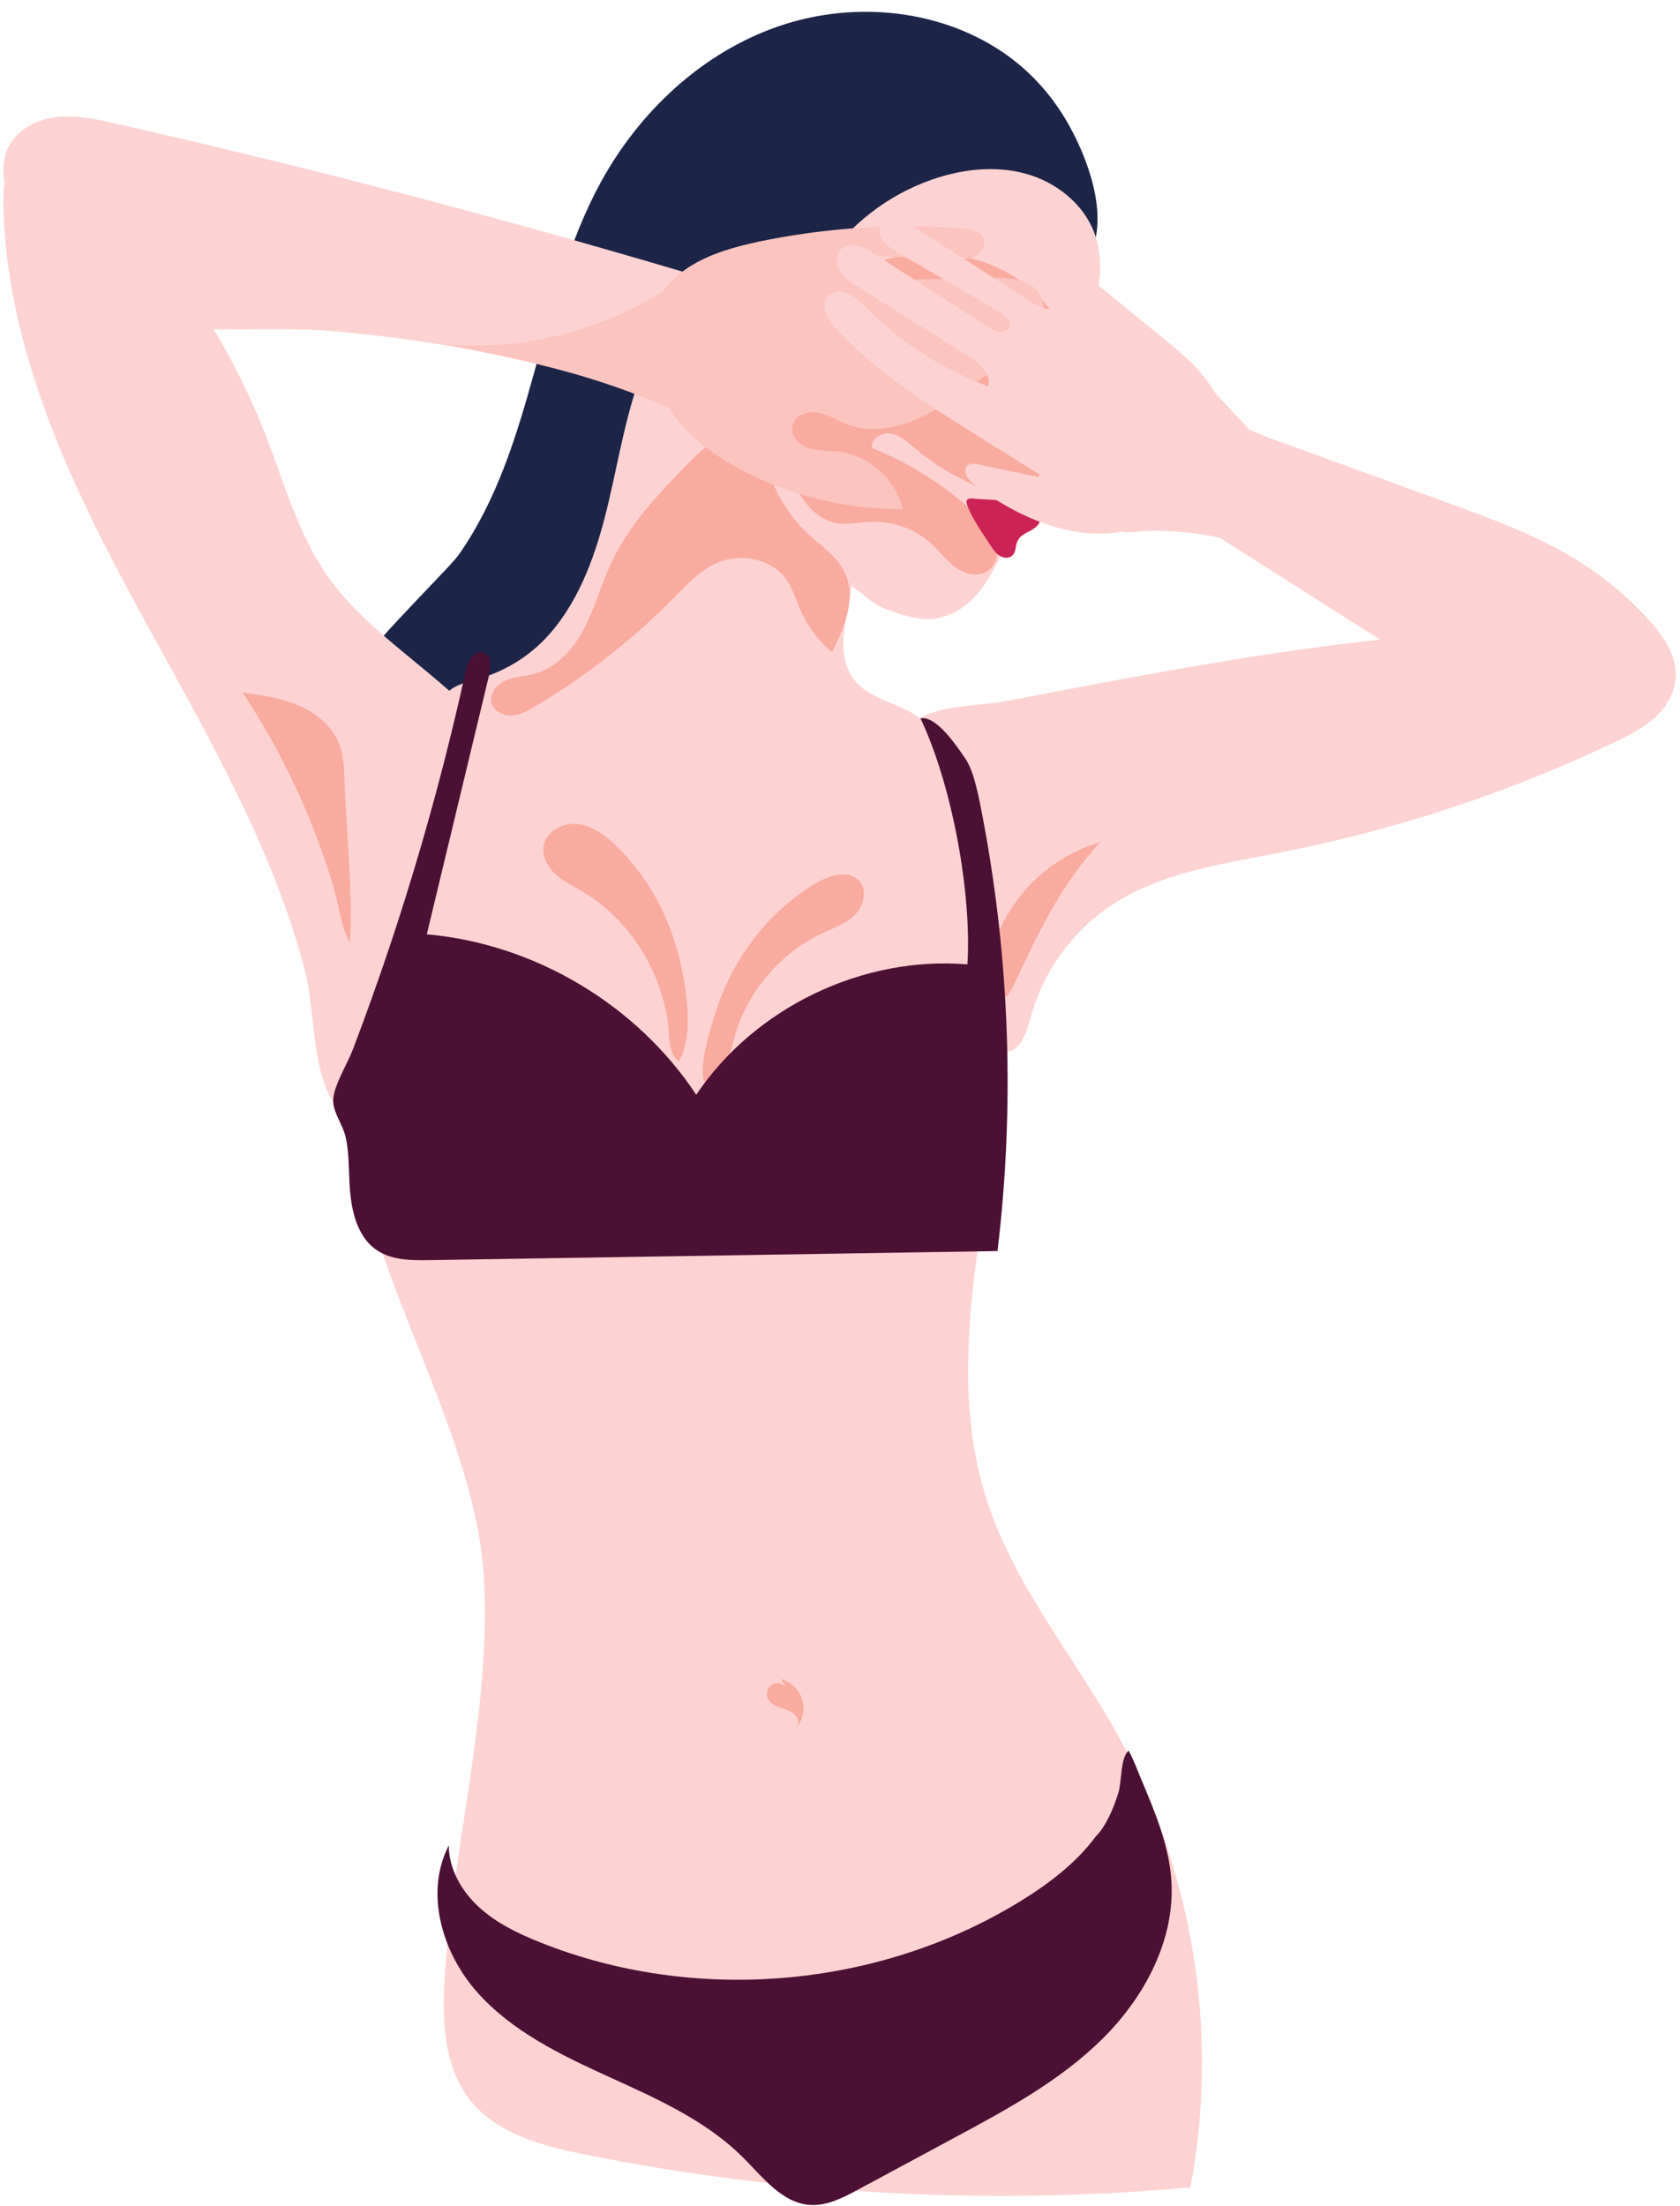
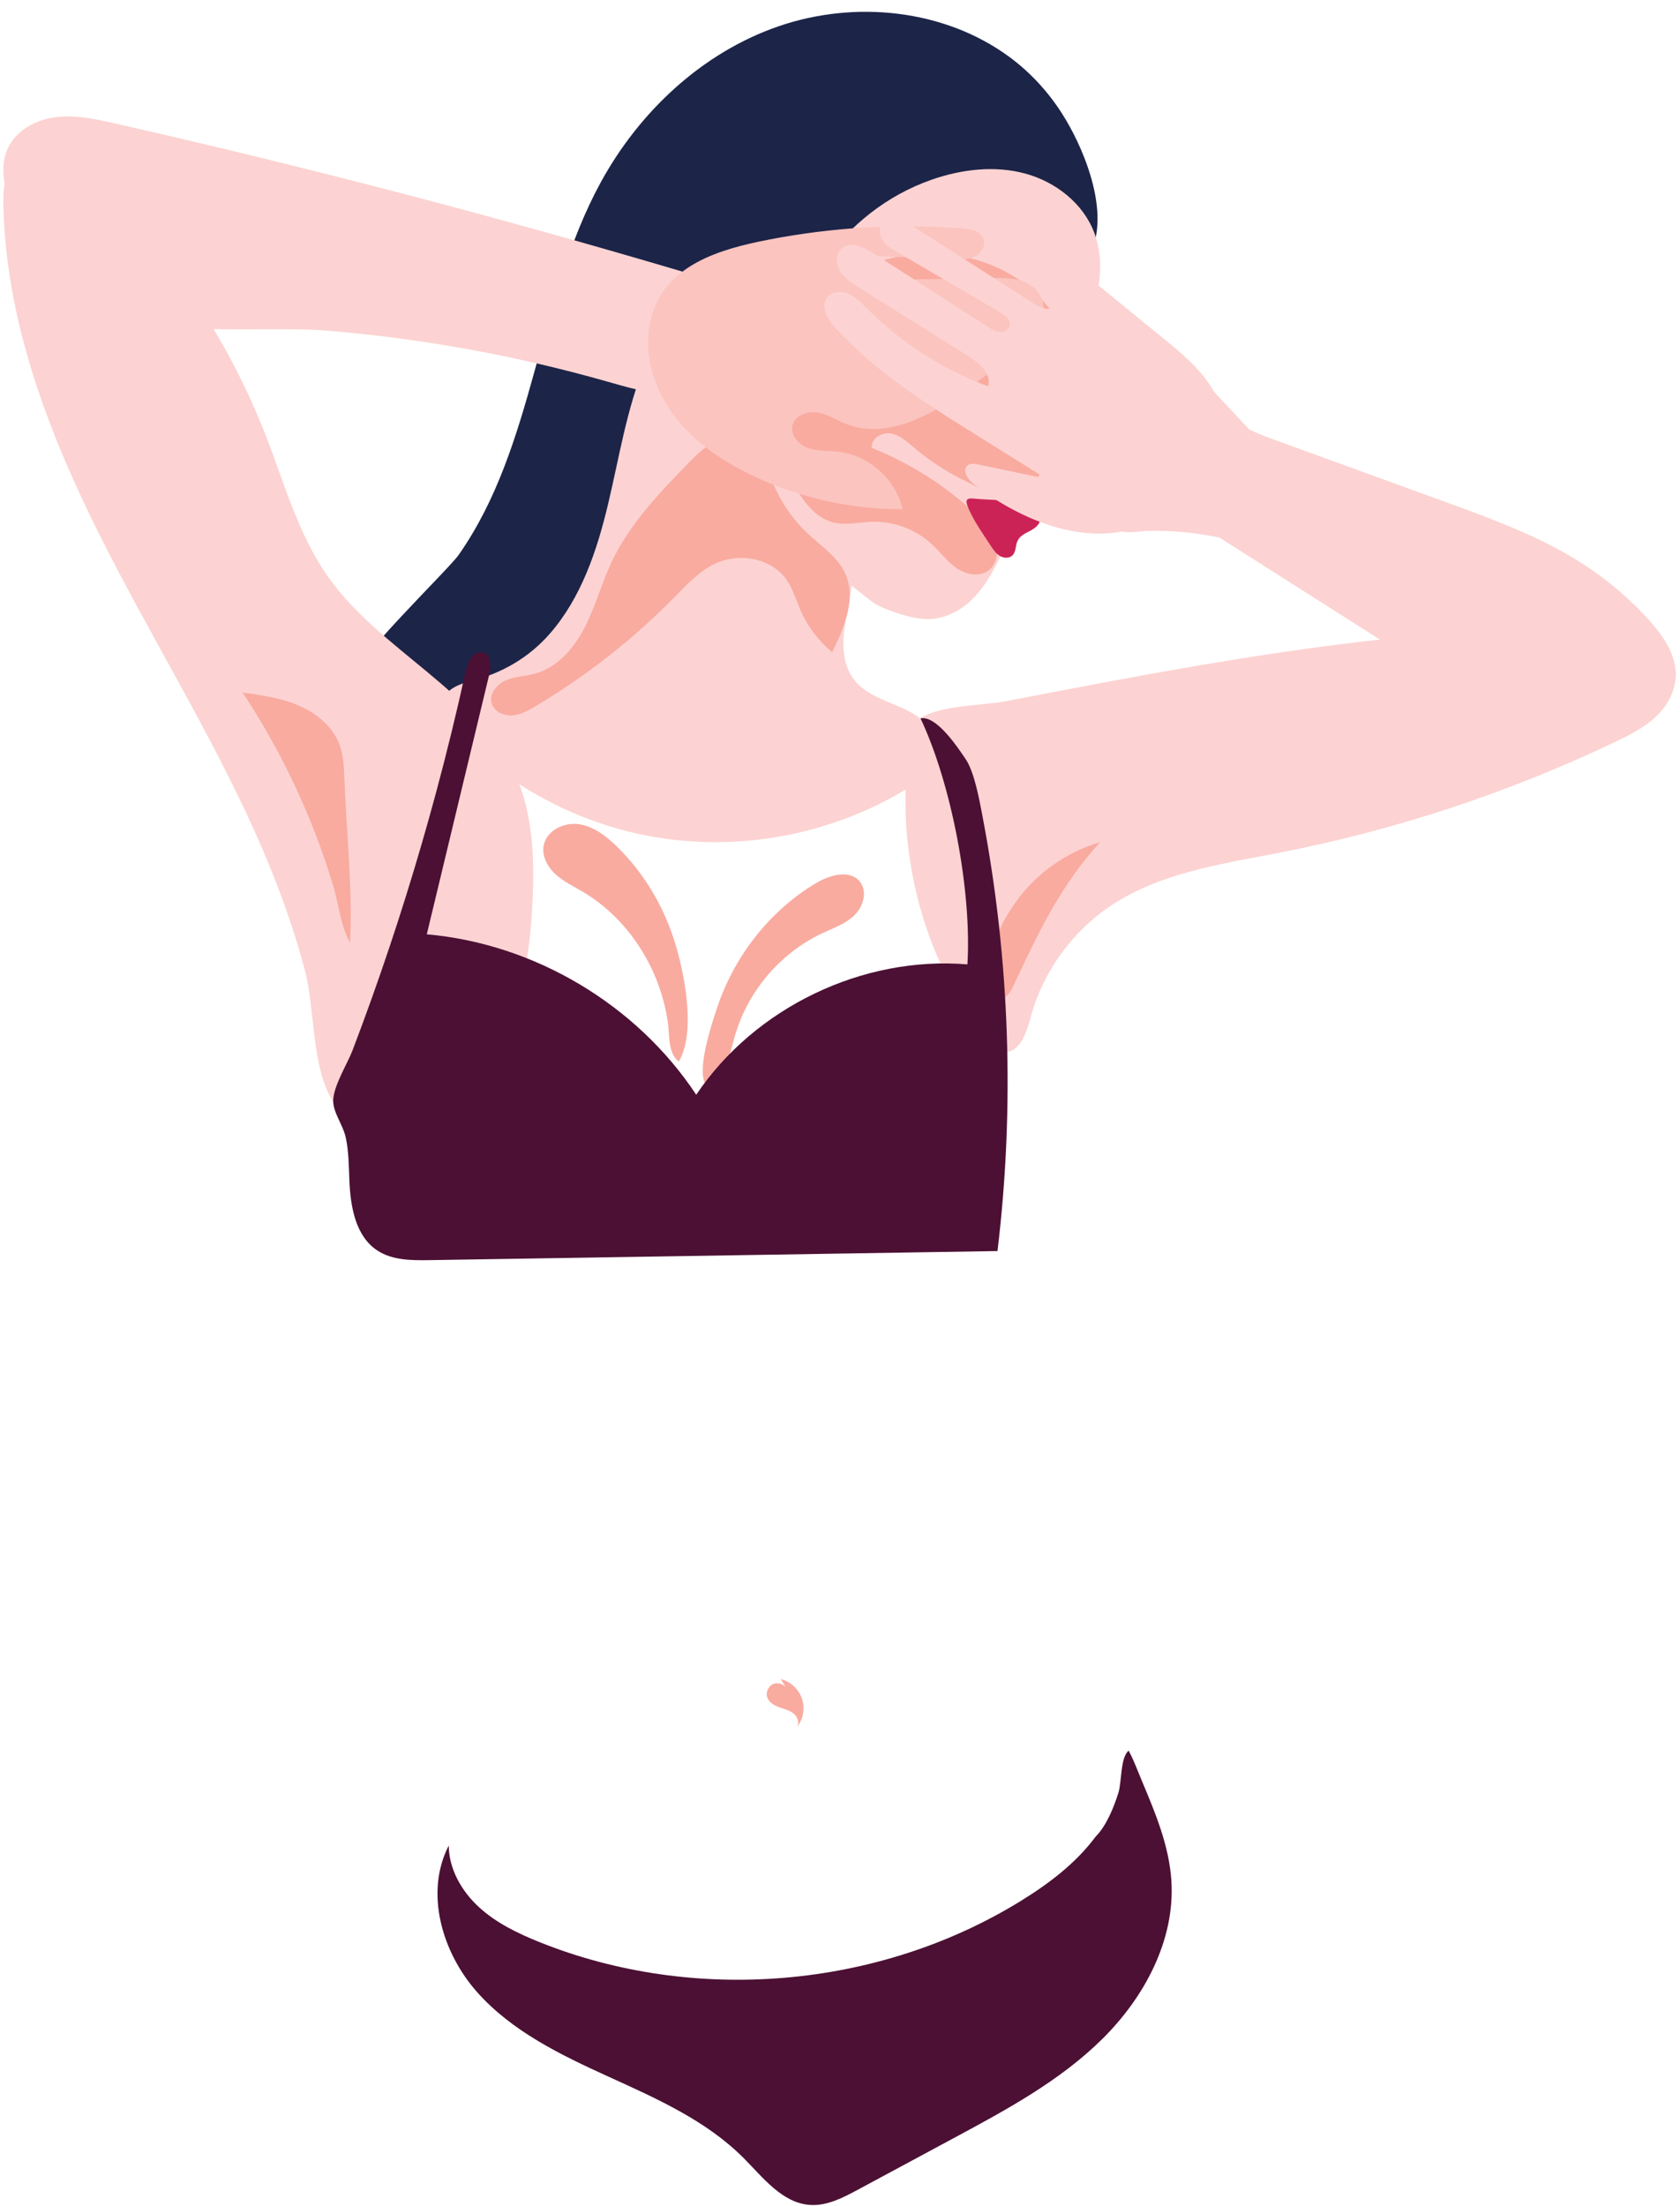
<svg xmlns="http://www.w3.org/2000/svg" height="1577.8" preserveAspectRatio="xMidYMid meet" version="1.0" viewBox="459.9 267.9 1202.2 1577.8" width="1202.2" zoomAndPan="magnify">
  <g>
    <g id="change1_1">
      <path d="M 1182.34 308.711 C 1135.801 274.438 1071.73 267.875 1017.07 286.688 C 962.406 305.492 917.383 347.738 889.695 398.473 C 843.988 482.25 842.91 586.738 788.07 664.828 C 780.453 675.668 710.484 742.621 710.887 755.875 C 711.48 775.609 810.262 804.25 829.895 806.391 C 872.488 811.055 896.41 711.809 921.465 677.055 C 946.516 642.293 960.207 600.867 978.758 562.25 C 997.305 523.617 1023.09 485.535 1062.18 468.008 C 1090.25 455.426 1122.02 454.836 1152.766 454.461 C 1173.785 454.207 1194.82 454.094 1215.828 453.695 C 1227.137 453.48 1239.375 454.23 1243.082 441.402 C 1251.34 412.746 1234.914 372.672 1219.844 349.059 C 1209.902 333.508 1197.207 319.676 1182.34 308.711" fill="#1c2448" />
    </g>
    <g id="change2_1">
      <path d="M 1164.875 1010.609 C 1168.27 1015.035 1172.379 1019.684 1177.926 1020.297 C 1188.992 1021.539 1194.273 1007.438 1197.098 996.66 C 1205.715 963.762 1226.77 934.285 1255.098 915.48 C 1290.594 891.906 1334.41 885.816 1376.219 877.629 C 1458.68 861.496 1539.094 834.977 1614.969 798.898 C 1627.113 793.137 1639.465 786.875 1648.387 776.812 C 1657.289 766.758 1662.109 751.922 1656.859 739.551 C 1648.895 720.738 1624.199 717.148 1603.773 716.914 C 1567.41 716.508 1531.027 717.977 1494.758 720.832 C 1388.77 729.172 1284.086 749.309 1179.691 769.41 C 1163.551 772.52 1132.203 772.203 1118.609 781.688 C 1106.465 790.148 1108.414 818.273 1107.984 831.609 C 1106.648 872.469 1114.367 913.605 1130.328 951.23 C 1139.289 972.371 1150.875 992.406 1164.875 1010.609" fill="#fcd3d2" />
    </g>
    <g id="change2_2">
      <path d="M 643.062 864.586 C 609.742 790.07 566.074 720.668 529.707 647.582 C 493.34 574.5 463.934 495.875 462.312 414.258 C 462.031 400.184 463.98 383.605 476.18 376.566 C 490.879 368.086 508.836 379.527 521.336 391.008 C 577.84 442.883 622.246 507.863 650.059 579.352 C 663.457 613.785 673.355 650.262 694.68 680.445 C 732.316 733.707 801.688 761.781 828.461 821.242 C 841.508 850.219 842.52 883.082 840.855 914.812 C 839.004 950.203 833.699 986.574 815.273 1016.84 C 795.961 1048.551 726.539 1104.32 697.035 1053.742 C 682.75 1029.246 685.383 989.812 678.137 962.199 C 669.348 928.715 657.184 896.164 643.062 864.586" fill="#fcd3d2" />
    </g>
    <g id="change2_3">
-       <path d="M 739.688 884.031 C 710.672 966.559 700.609 1046.828 723.398 1131.289 C 746.184 1215.75 801.684 1310.129 806.246 1397.48 C 811.23 1492.941 784.035 1587.031 778.109 1682.422 C 776.223 1712.789 777.336 1745.859 796.18 1769.77 C 815.457 1794.211 848.223 1802.762 878.738 1808.891 C 1020.949 1837.469 1167.281 1845.391 1311.738 1832.34 C 1332.621 1722.84 1313.879 1606.211 1259.75 1508.762 C 1228.352 1452.23 1185.238 1401.32 1165.66 1339.68 C 1139.762 1258.059 1158.621 1170.02 1170.859 1085.262 C 1183.09 1000.512 1186.309 906.621 1135.871 837.43 C 1119.629 815.16 1098.59 796.738 1076.07 780.828 C 1033.551 750.781 984.234 728.871 932.352 724.578 C 880.469 720.301 825.969 734.969 787.52 770.07 C 749.074 805.172 729.332 861.699 743.766 911.719" fill="#fcd3d2" />
-     </g>
+       </g>
    <g id="change3_1">
      <path d="M 1243.969 1581.441 C 1229.672 1600.672 1210.141 1615.379 1189.711 1627.91 C 1088.059 1690.23 956.699 1701.32 846.035 1656.961 C 830.434 1650.699 814.988 1643.25 802.605 1631.879 C 790.223 1620.512 781.129 1604.68 781.027 1587.879 C 763.688 1621.391 776.121 1664.16 801.102 1692.449 C 826.082 1720.73 861.207 1737.629 895.555 1753.262 C 929.902 1768.891 965.344 1784.59 991.977 1811.32 C 1006.031 1825.43 1019.711 1843.609 1039.578 1844.898 C 1051.648 1845.699 1063.039 1839.801 1073.691 1834.07 C 1096.789 1821.641 1119.898 1809.211 1143 1796.781 C 1180.41 1776.672 1218.371 1756.141 1248.602 1726.309 C 1278.828 1696.48 1300.828 1655.531 1298.141 1613.129 C 1296.559 1588.16 1286.699 1564.57 1276.98 1541.512 C 1273.949 1534.328 1271.262 1526.801 1267.539 1520 C 1261.5 1525.039 1262.73 1542.309 1260.172 1550.328 C 1256.93 1560.5 1251.672 1573.73 1243.969 1581.441" fill="#4c1034" />
    </g>
    <g id="change4_1">
      <path d="M 1018.59 1468.789 C 1025.762 1470.59 1031.809 1476.328 1033.98 1483.398 C 1036.148 1490.469 1034.371 1498.621 1029.449 1504.129 C 1032.301 1501.52 1031.148 1496.488 1028.281 1493.898 C 1025.41 1491.301 1021.469 1490.359 1017.82 1489.078 C 1014.172 1487.789 1010.371 1485.73 1009.02 1482.109 C 1007.629 1478.41 1009.648 1473.789 1013.301 1472.301 C 1016.961 1470.801 1021.641 1472.68 1023.25 1476.289" fill="#f9aba0" />
    </g>
    <g id="change2_4">
      <path d="M 466.906 412.707 C 462.434 400.215 459.918 385.996 465.477 373.938 C 471.465 360.949 485.797 353.402 500.008 351.676 C 514.219 349.945 528.52 353.086 542.477 356.25 C 678.41 387.039 813.34 422.25 946.996 461.793 C 957.996 465.043 969.355 468.52 978.027 476.031 C 994.555 490.352 995.977 518.77 980.957 534.664 C 970.406 545.828 954.207 550.156 938.852 549.762 C 923.5 549.371 908.598 544.816 893.82 540.633 C 829.574 522.398 763.578 510.367 697.043 504.648 C 639.074 499.68 572.258 513.422 521.355 480.492 C 496.613 464.488 476.871 440.516 466.906 412.707" fill="#fcd3d2" />
    </g>
    <g id="change2_5">
      <path d="M 853.223 721.27 C 875.883 695.398 887.156 661.578 895.113 628.125 C 903.066 594.676 908.348 560.32 921.441 528.52 C 926.453 516.355 932.836 504.32 942.918 495.863 C 953 487.41 967.477 483.164 979.688 488.07 C 993.262 493.543 1000.445 508.09 1006.434 521.441 C 1022.945 558.281 1039.453 595.117 1055.961 631.957 C 1062.547 646.656 1069.242 661.84 1069.637 677.934 C 1069.938 690.875 1066.137 703.512 1064.309 716.312 C 1062.488 729.133 1062.98 743.219 1070.73 753.582 C 1079.188 764.883 1093.918 768.945 1106.734 774.816 C 1119.574 780.688 1132.715 791.809 1131.297 805.855 C 1130.133 817.117 1120.027 825.117 1110.406 831.09 C 1055.18 865.336 986.91 877.922 923.105 865.637 C 886.387 858.559 851.34 843.277 820.875 821.641 C 800.184 806.922 747.93 767.238 796.621 755.09 C 818.691 749.582 838.125 738.5 853.223 721.27" fill="#fcd3d2" />
    </g>
    <g id="change4_2">
      <path d="M 876.617 905.52 C 870.004 901.641 862.961 898.301 857.324 893.102 C 851.688 887.91 847.57 880.27 848.934 872.719 C 850.844 862.121 863.148 855.93 873.828 857.34 C 884.508 858.75 893.57 865.77 901.293 873.281 C 921.566 893.012 936.117 918.289 943.906 945.43 C 950.133 967.109 957.723 1006.629 945.652 1027.172 C 937.656 1021.07 939.113 1008.109 937.809 999.031 C 935.984 986.32 932.266 973.871 926.906 962.211 C 916.203 938.93 898.805 918.551 876.617 905.52" fill="#f9aba0" />
    </g>
    <g id="change4_3">
      <path d="M 1043.809 899.539 C 1053.66 893.66 1068 889.57 1075.211 898.488 C 1080.77 905.371 1077.781 916.172 1071.469 922.371 C 1065.16 928.57 1056.488 931.559 1048.48 935.301 C 1017.949 949.57 994.238 977.73 985.379 1010.23 C 983.703 1016.398 974.344 1055.68 965.387 1044.41 C 957.613 1034.621 969.234 1000.301 972.57 990.059 C 984.699 952.809 1010.039 919.672 1043.809 899.539" fill="#f9aba0" />
    </g>
    <g id="change2_6">
      <path d="M 1243.098 434.742 C 1235.258 413.473 1215.387 397.945 1193.523 392.035 C 1171.637 386.113 1148.09 388.938 1126.676 396.391 C 1062.617 418.715 1021.309 481.164 1015.988 547.359 C 1014.25 568.969 1019.348 590.938 1028.508 610.449 C 1034.488 623.195 1042.039 635.027 1050.48 646.273 C 1048.18 646.625 1045.898 647.105 1043.66 647.754 C 1027.637 652.418 1014.078 665.07 1008.688 680.863 C 1003.297 696.648 1006.391 715.156 1016.938 728.086 C 1018.148 729.566 1019.75 731.098 1021.648 730.918 C 1024.469 730.652 1025.488 727.105 1025.707 724.293 C 1026.391 716.051 1026.27 707.66 1028.488 699.691 C 1030.699 691.727 1035.789 684.004 1043.578 681.227 C 1051.18 678.52 1059.73 681.078 1066.621 685.273 C 1073.512 689.457 1079.328 695.188 1086.023 699.672 C 1090.168 702.441 1108.016 709.617 1120.051 710.48 C 1133.055 712.023 1146.484 705.656 1155.906 696.273 C 1166.449 685.773 1172.945 671.992 1179.262 658.52 C 1185.066 661.461 1190.785 653.59 1190.859 647.082 C 1190.922 640.566 1188.773 633.387 1192.34 627.945 C 1196.375 621.781 1205.406 621.449 1211.062 616.711 C 1219.582 609.555 1217.262 596.273 1216.535 585.168 C 1214.844 559.301 1226.047 534.602 1235.312 510.387 C 1244.566 486.18 1252.074 459.066 1243.098 434.742" fill="#fcd3d2" />
    </g>
    <g id="change4_4">
      <path d="M 1004.84 564.012 C 1002.359 595.801 1015.148 628.441 1038.551 650.09 C 1047.961 658.789 1059.301 666.25 1064.648 677.891 C 1072.91 695.852 1064.109 716.629 1055.398 734.391 C 1045.68 726.352 1037.871 716.012 1032.781 704.469 C 1029.52 697.059 1027.309 689.07 1022.648 682.43 C 1011.801 667 988.91 662.98 971.824 670.969 C 960.324 676.352 951.469 685.961 942.562 695.012 C 912.945 725.121 879.438 751.391 843.148 772.988 C 837.859 776.141 832.262 779.27 826.121 779.602 C 819.977 779.941 813.188 776.59 811.641 770.629 C 809.879 763.84 815.613 757.109 822.094 754.391 C 828.574 751.672 835.832 751.57 842.609 749.73 C 858.793 745.34 870.742 731.41 878.383 716.48 C 886.023 701.559 890.359 685.16 897.504 669.988 C 910.363 642.68 931.762 620.469 952.785 598.781 C 961.535 589.762 972.219 580 984.707 581.461 C 988.344 581.879 991.922 583.281 995.559 582.859 C 999.195 582.441 1002.91 579.059 1001.801 575.57 C 1003.16 577.43 1004.52 579.301 1005.871 581.16" fill="#f9aba0" />
    </g>
    <g id="change4_5">
      <path d="M 1113.895 587.977 C 1108.895 583.715 1103.73 578.984 1097.246 577.938 C 1090.758 576.902 1082.926 581.777 1083.809 588.285 C 1111.34 599.277 1136.785 615.477 1158.402 635.738 C 1164.273 641.25 1170.043 647.336 1172.504 654.992 C 1174.969 662.641 1173.141 672.238 1166.348 676.539 C 1159.594 680.82 1150.438 678.531 1143.938 673.891 C 1137.422 669.25 1132.637 662.641 1126.785 657.199 C 1115.301 646.516 1099.523 640.602 1083.848 641.105 C 1074.664 641.395 1065.332 643.766 1056.402 641.598 C 1042.555 638.223 1033.625 625.062 1026.84 612.527 C 1018.223 596.617 1010.793 579.816 1007.645 561.977 C 1004.492 544.156 1005.883 525.117 1014.184 509.031 C 1021.723 494.395 1034.457 483.031 1048.211 473.996 C 1070.988 459.043 1097.707 449.539 1124.949 449.207 C 1152.18 448.871 1179.863 458.141 1199.891 476.605 C 1219.926 495.062 1231.559 522.969 1228.293 550.016 C 1226.527 564.625 1220.676 578.285 1213.266 590.883 C 1208.617 598.785 1197.469 621.613 1188.496 624.52 C 1179.105 627.555 1157.609 615.332 1149.297 611.227 C 1136.59 604.965 1124.672 597.141 1113.895 587.977" fill="#f9aba0" />
    </g>
    <g id="change2_7">
      <path d="M 1304.48 630.336 C 1307.09 636.109 1312.719 639.809 1318.051 643.203 C 1357.555 668.301 1397.059 693.375 1436.57 718.469 C 1471.078 740.383 1506.07 762.539 1545.035 774.969 C 1561.695 780.293 1578.949 783.777 1596.367 785.328 C 1608.723 786.441 1621.492 786.531 1633.156 782.34 C 1644.832 778.141 1655.312 768.953 1658.199 756.879 C 1662.094 740.535 1651.621 724.383 1640.387 711.891 C 1626.844 696.84 1611.375 683.543 1594.469 672.43 C 1563.727 652.207 1528.781 639.461 1494.191 626.891 C 1451.59 611.402 1408.977 595.91 1366.363 580.422 C 1351.191 574.906 1333.816 562.355 1321.938 577.414 C 1313.332 588.344 1298.27 616.539 1304.48 630.336" fill="#fcd3d2" />
    </g>
    <g id="change5_1">
      <path d="M 925.484 496.668 C 919.926 519.984 927.398 545.137 941.672 564.391 C 955.949 583.629 976.402 597.527 998.008 607.879 C 1031.508 623.949 1068.68 632.285 1105.82 632.086 C 1100.891 610.684 1081.547 593.398 1059.73 590.926 C 1052.559 590.113 1045.125 590.727 1038.316 588.367 C 1031.496 586.008 1025.348 579.242 1026.988 572.227 C 1028.688 564.941 1037.746 561.727 1045.117 563.008 C 1052.484 564.273 1058.93 568.621 1065.902 571.312 C 1091.992 581.406 1121.027 567.715 1143.977 551.719 C 1166.926 535.73 1189.723 516.324 1217.57 513.57 C 1219.906 504.996 1209.73 495.922 1201.477 499.246 C 1210.105 493.332 1207.195 478.738 1198.691 472.656 C 1190.199 466.578 1178.922 466.535 1168.477 466.734 C 1139.02 467.293 1109.582 467.844 1080.125 468.418 C 1075.051 468.512 1068.805 467.898 1066.789 463.242 C 1065.062 459.262 1067.91 454.469 1071.797 452.535 C 1075.684 450.59 1080.25 450.738 1084.582 450.922 C 1103.637 451.754 1122.68 452.578 1141.711 453.398 C 1147 453.637 1152.562 453.812 1157.324 451.484 C 1162.082 449.145 1165.637 443.41 1163.664 438.492 C 1161.5 433.078 1154.578 431.734 1148.746 431.289 C 1102.473 427.711 1055.727 430.438 1010.156 439.262 C 975.508 445.977 934.891 457.211 925.484 496.668" fill="#fbc4bf" />
    </g>
    <g id="change6_1">
      <path d="M 1169.129 658.66 C 1170.891 661.309 1172.789 664 1175.551 665.602 C 1178.301 667.199 1182.148 667.359 1184.422 665.121 C 1187.141 662.43 1186.449 657.84 1188.172 654.43 C 1189.922 650.98 1193.789 649.289 1197.211 647.48 C 1200.629 645.66 1204.199 642.879 1204.32 639.02 C 1204.41 636.352 1202.762 633.898 1200.762 632.129 C 1194.879 626.93 1186.391 626.25 1178.551 625.82 C 1172.609 625.5 1166.672 625.172 1160.73 624.852 C 1155.422 624.559 1149.66 622.781 1152.109 629.379 C 1155.941 639.68 1163.238 649.461 1169.129 658.66" fill="#cc2357" />
    </g>
    <g id="change2_8">
      <path d="M 1273.637 645.125 C 1246.742 654.496 1216.586 647.926 1190.938 635.492 C 1178.797 629.613 1167.297 622.449 1156.668 614.168 C 1152.293 610.777 1148.043 603.82 1152.523 600.59 C 1154.578 599.098 1157.41 599.551 1159.898 600.074 C 1176.184 603.496 1192.461 606.918 1208.746 610.348 C 1191.82 599.781 1174.914 589.234 1158 578.668 C 1132.594 562.824 1107.086 546.883 1084.18 527.586 C 1075.047 519.883 1066.359 511.668 1058.176 503 C 1052.414 496.902 1046.664 487.637 1051.617 480.867 C 1054.91 476.355 1061.699 475.738 1066.863 477.879 C 1072.035 480.008 1075.992 484.227 1079.93 488.184 C 1104.473 512.883 1134.453 532.152 1167.098 544.238 C 1169.594 535.109 1160.422 527.367 1152.406 522.352 C 1126.352 506.023 1100.297 489.684 1074.23 473.355 C 1069.227 470.219 1064.02 466.891 1060.965 461.832 C 1057.891 456.766 1057.715 449.43 1062.195 445.539 C 1068.344 440.195 1077.789 444.488 1084.641 448.906 C 1112.027 466.492 1139.414 484.07 1166.805 501.656 C 1169.32 503.273 1171.965 504.93 1174.938 505.277 C 1177.906 505.633 1181.316 504.238 1182.27 501.395 C 1183.707 497.133 1179.207 493.355 1175.312 491.09 C 1150.801 476.766 1126.289 462.441 1101.797 448.129 C 1098.25 446.062 1094.617 443.922 1092.121 440.68 C 1089.625 437.426 1088.492 432.777 1090.465 429.18 C 1092.551 425.359 1097.504 423.891 1101.809 424.57 C 1106.109 425.254 1109.906 427.645 1113.57 429.996 C 1141.555 447.855 1169.531 465.715 1197.496 483.578 C 1201.043 485.832 1204.715 488.152 1208.871 488.75 C 1213.027 489.367 1217.801 487.793 1219.629 484.027 C 1222.387 478.328 1217.32 472.086 1212.68 467.785 C 1193.973 450.418 1175.262 433.062 1156.562 415.715 C 1160.078 412.074 1165.902 411.559 1170.707 413.113 C 1175.535 414.664 1179.574 417.93 1183.488 421.117 C 1219.691 450.637 1255.895 480.133 1292.086 509.652 C 1307.059 521.867 1322.539 534.68 1330.734 552.172 C 1338.582 568.941 1341.109 597.766 1326.262 611.723 C 1312.453 624.703 1291.496 638.91 1273.637 645.125" fill="#fcd3d2" />
    </g>
    <g id="change5_2">
-       <path d="M 779.914 514.367 C 814.238 521.324 848.633 528.297 882.102 538.605 C 906.184 546.039 929.734 555.199 952.516 565.988 C 948.738 564.195 947.441 541.566 946.988 537.469 C 945.93 527.809 945.648 518.09 946.145 508.398 C 946.641 498.723 947.918 489.07 949.969 479.605 C 952.516 467.883 951.91 464.762 940.922 472.102 C 910.785 492.266 876.207 505.734 840.461 511.664 C 820.484 514.977 800.105 515.922 779.914 514.367" fill="#fbc4bf" />
-     </g>
+       </g>
    <g id="change4_6">
      <path d="M 706.352 824.75 C 706.051 816.578 705.719 808.23 702.867 800.559 C 698.055 787.578 686.473 778.039 673.77 772.559 C 661.066 767.07 647.168 765.102 633.465 763.191 C 652.352 791.699 668.406 822.07 681.383 853.711 C 687.793 869.328 693.449 885.27 698.328 901.43 C 702.238 914.379 703.668 930.43 710.387 942.148 C 712.395 903.629 707.781 863.41 706.352 824.75" fill="#f9aba0" />
    </g>
    <g id="change4_7">
      <path d="M 1186.551 913.352 C 1201.148 892.738 1222.879 877.27 1247.141 870.238 C 1218.66 901.262 1202.602 935.672 1184.988 973.172 C 1177.25 989.641 1168.68 981.078 1167.449 965.441 C 1166.051 947.871 1176.73 927.238 1186.551 913.352" fill="#f9aba0" />
    </g>
    <g id="change3_2">
      <path d="M 793.125 748.07 C 794.633 741.211 799.297 732.398 805.914 734.73 C 811.629 736.738 811.316 744.852 809.898 750.738 C 795.035 812.539 780.176 874.34 765.312 936.141 C 842.383 942.879 915.426 986.359 958.117 1050.879 C 1000.129 988.449 1077.18 951.43 1152.18 957.641 C 1155.34 905.559 1140.91 828.859 1118.609 781.68 C 1129.859 779.539 1144.398 801.238 1150.84 810.699 C 1157.301 820.16 1160.898 840.859 1163.051 852.109 C 1182.531 954.262 1186.141 1059.43 1173.699 1162.68 C 1038.238 1164.84 902.789 1167 767.336 1169.172 C 754.363 1169.379 740.488 1169.34 729.699 1162.129 C 714.223 1151.789 710.68 1130.801 709.914 1112.211 C 709.496 1102.039 709.488 1091.629 707.352 1081.648 C 705.301 1072.07 697.82 1063.199 698.355 1054.34 C 699 1043.66 708.469 1028.879 712.324 1018.738 C 717.023 1006.398 721.59 994.02 726.031 981.59 C 743.34 933.141 758.695 883.988 772.055 834.309 C 779.742 805.73 786.77 776.969 793.125 748.07" fill="#4c1034" />
    </g>
    <g id="change2_9">
      <path d="M 1330.391 651.961 C 1334.77 652.859 1339.641 653.809 1343.469 651.5 C 1347.051 649.34 1348.559 645.012 1349.801 641.031 C 1353.641 628.57 1357.309 616.059 1360.801 603.512 C 1362.199 598.48 1363.559 593.172 1362.328 588.09 C 1361.07 582.961 1357.34 578.859 1353.738 574.988 C 1344.988 565.59 1336.23 556.18 1327.469 546.77 C 1324.879 543.98 1321.969 541.031 1318.199 540.551 C 1313.93 539.988 1310 542.762 1306.711 545.52 C 1288.328 560.988 1274.129 581.27 1265.48 603.648 C 1261.301 614.43 1257.301 626.82 1256.801 638.461 C 1256.191 652.57 1271.34 647.859 1280.828 647.621 C 1297.441 647.18 1314.102 648.641 1330.391 651.961" fill="#fcd3d2" />
    </g>
  </g>
</svg>